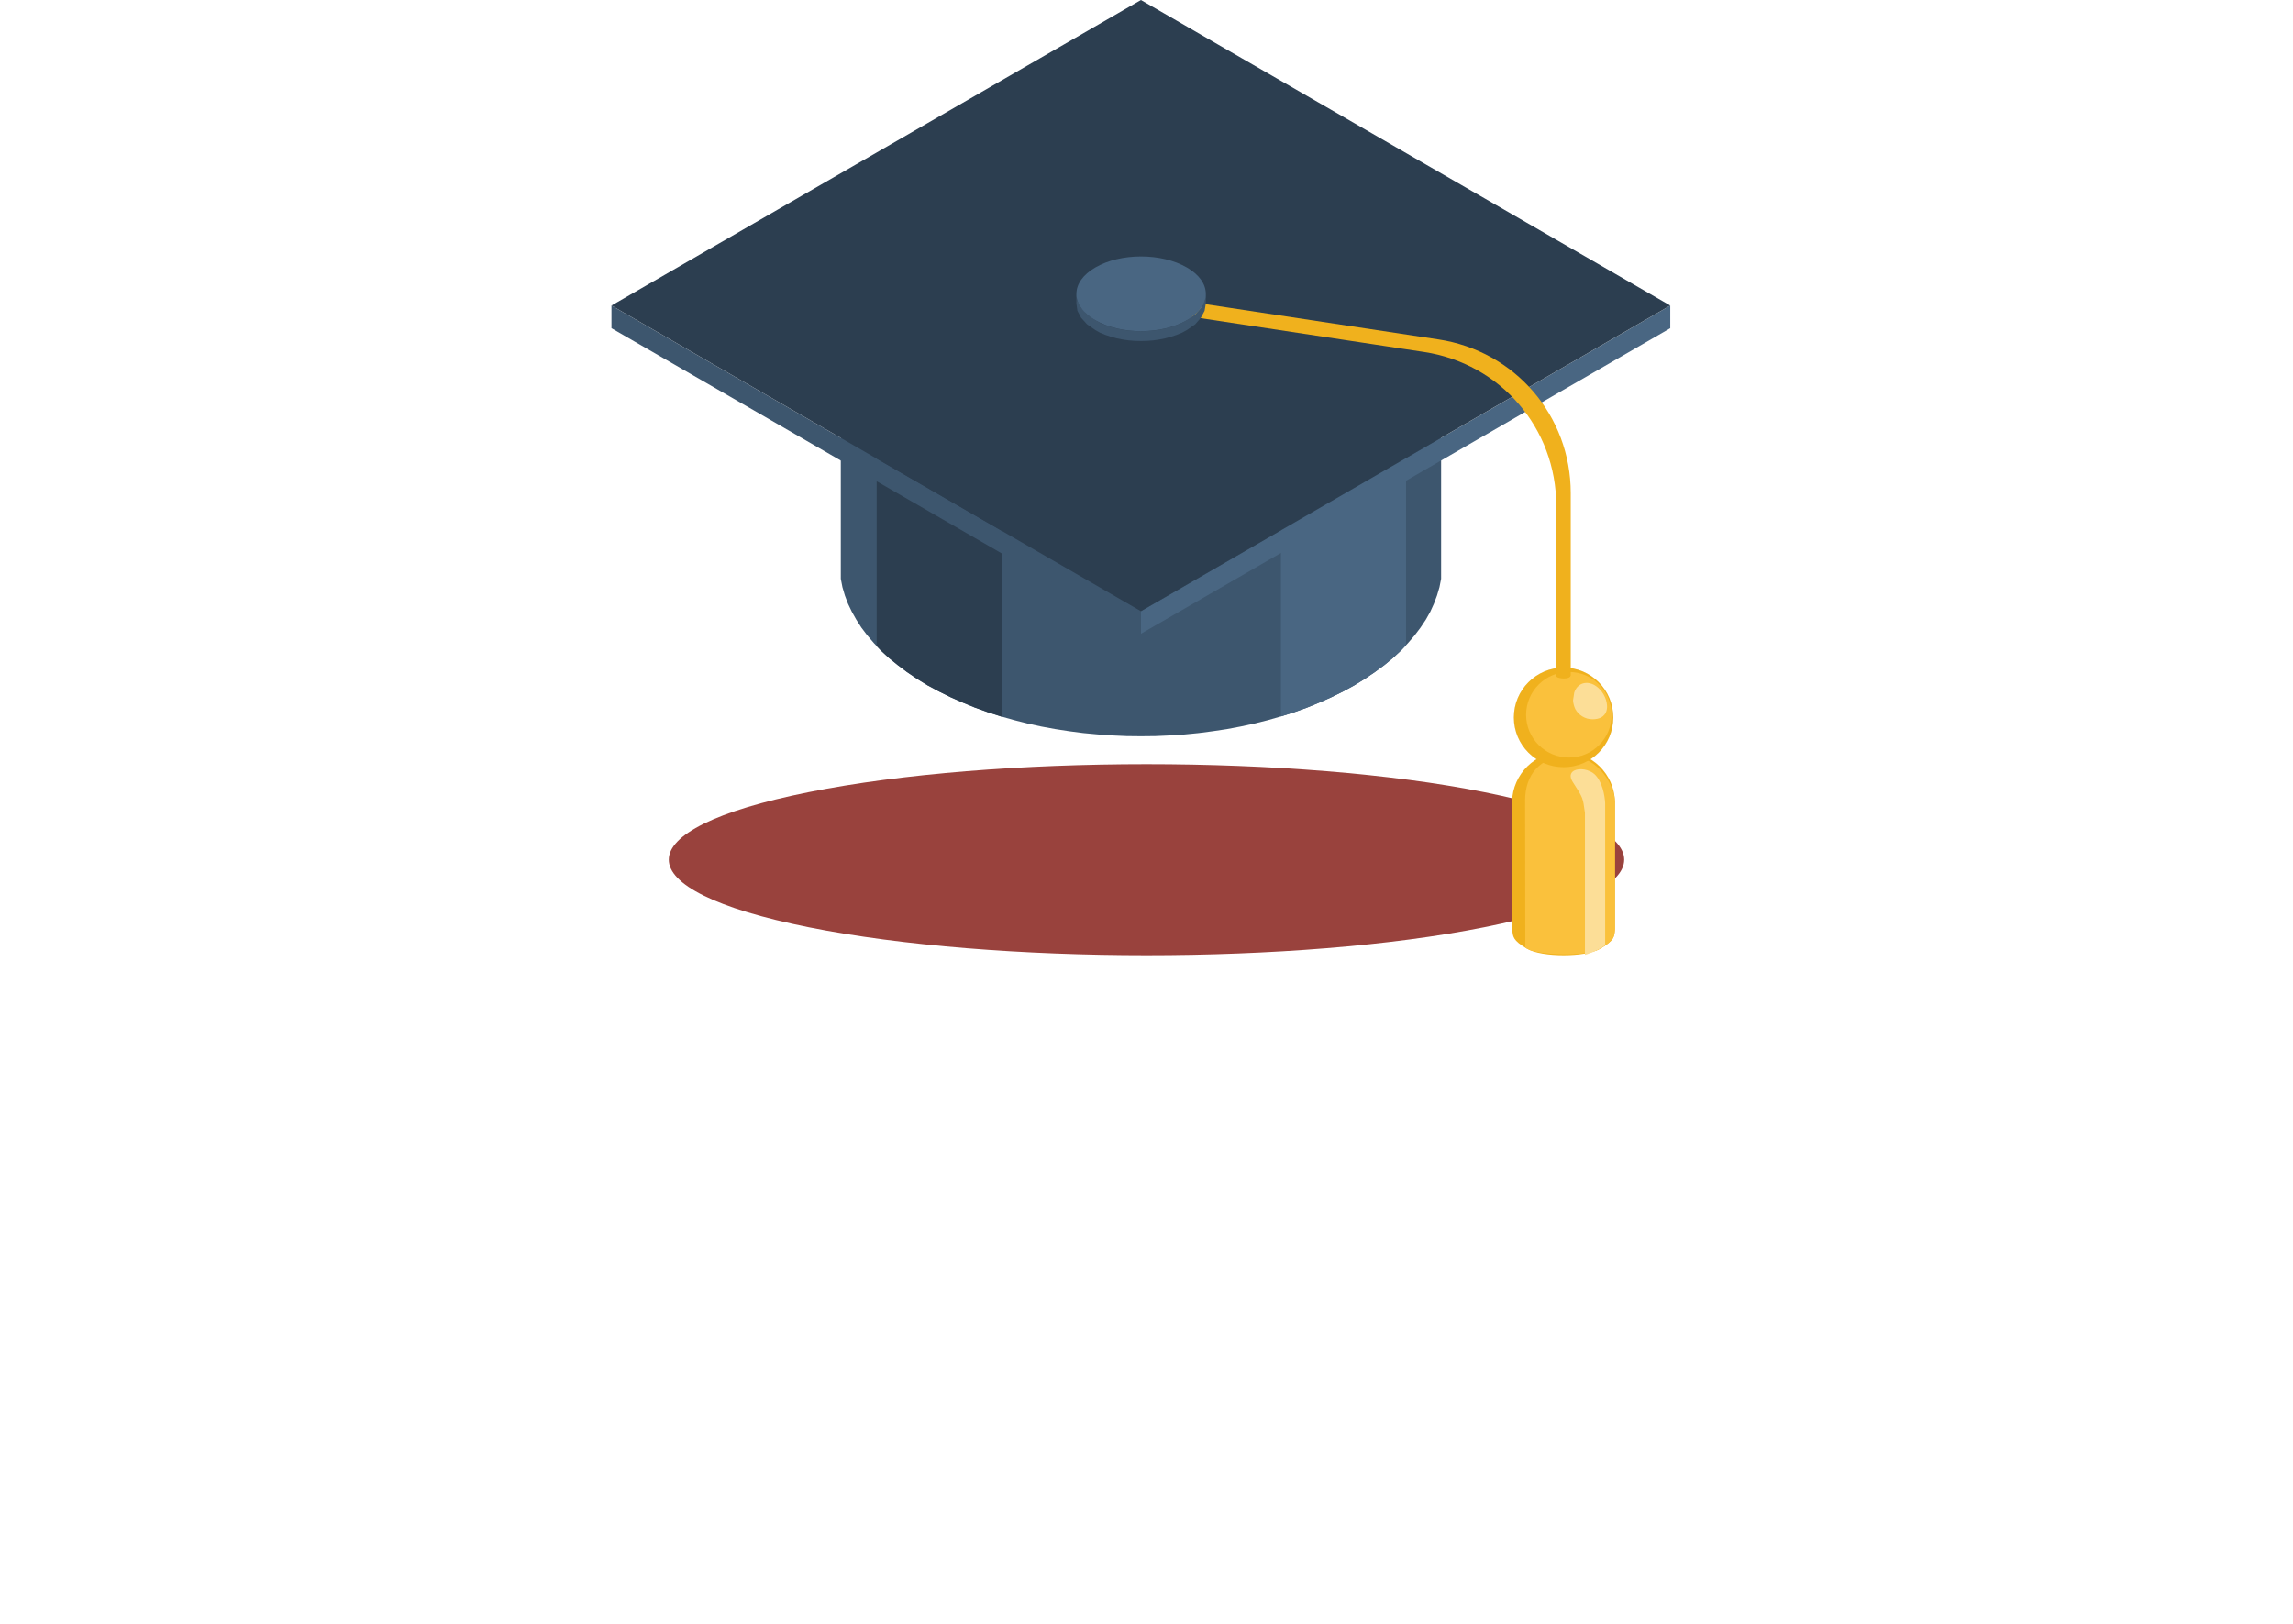
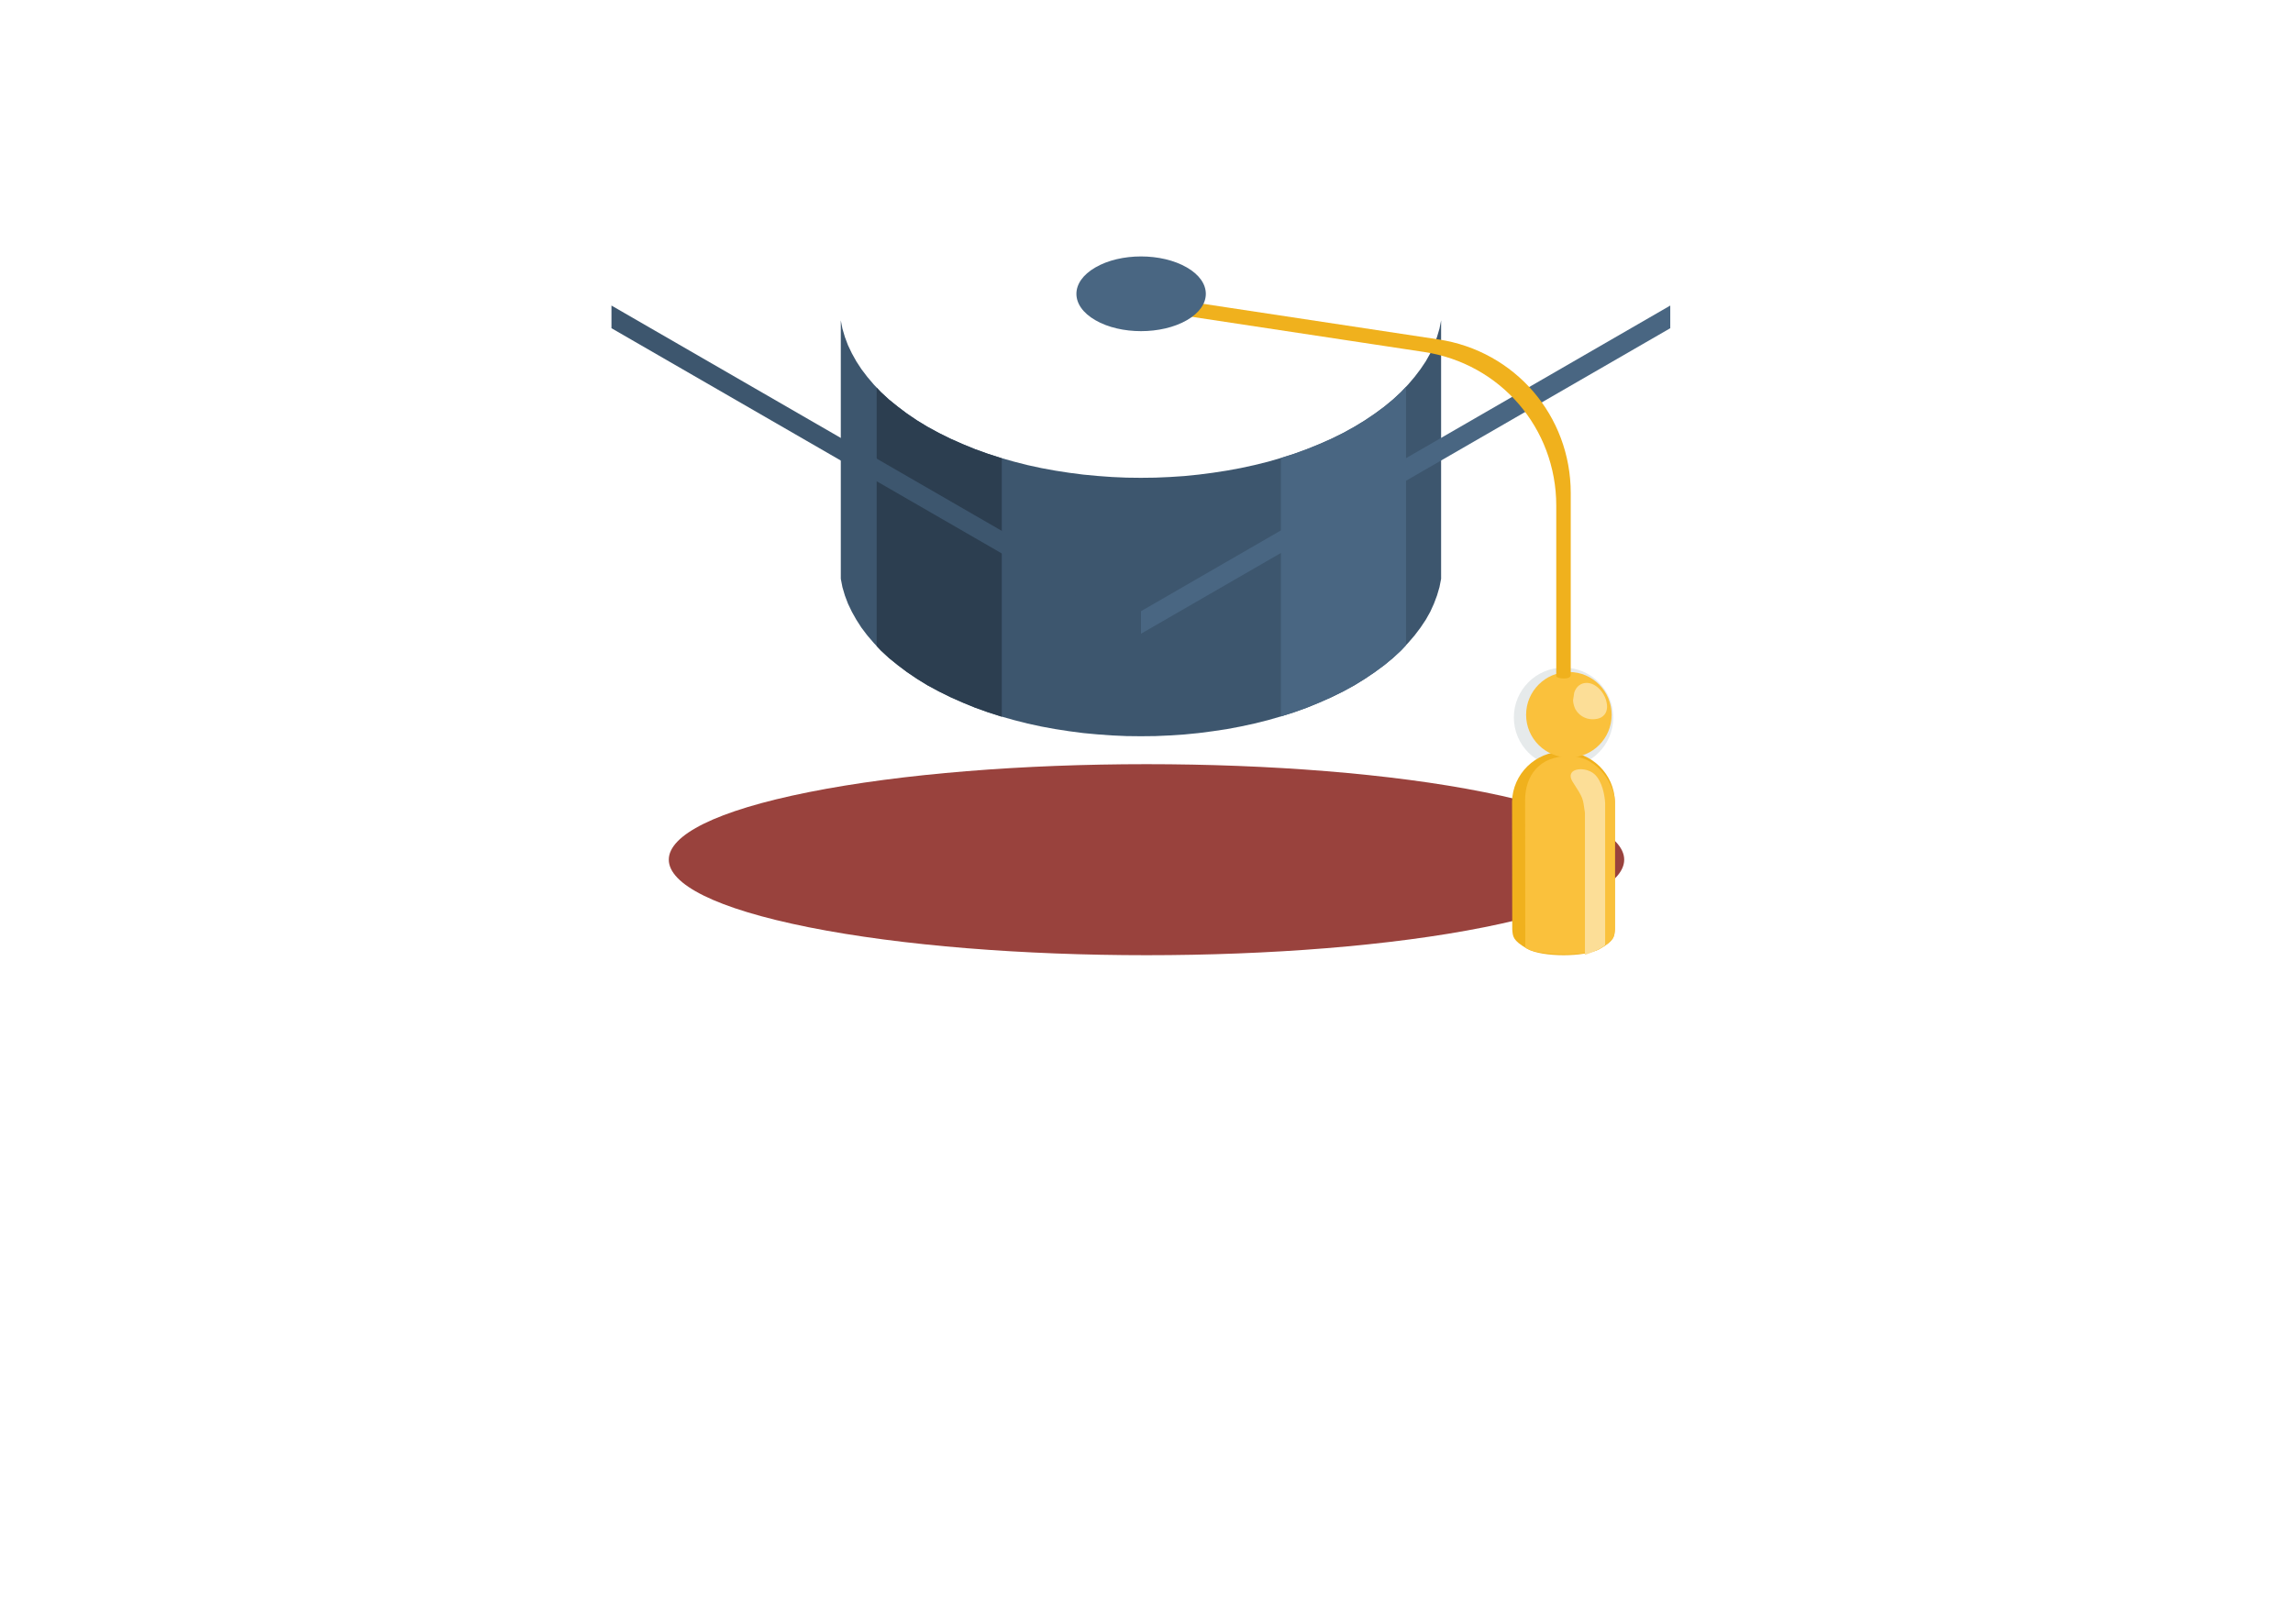
<svg xmlns="http://www.w3.org/2000/svg" width="120" height="85" viewBox="0 0 120 85" fill="none">
  <g filter="url(#filter0_f)">
    <path fill-rule="evenodd" clip-rule="evenodd" d="M77.673 41.465C87.442 43.416 87.442 46.583 77.673 48.536C67.921 50.488 52.09 50.488 42.32 48.536C32.56 46.583 32.56 43.416 42.32 41.465C52.09 39.512 67.921 39.512 77.673 41.465Z" fill="#99423D" />
  </g>
  <path fill-rule="evenodd" clip-rule="evenodd" d="M81.831 40.158C83.262 40.158 84.427 38.994 84.427 37.554C84.427 36.115 83.262 34.947 81.831 34.947C80.389 34.947 79.225 36.115 79.225 37.554C79.225 38.994 80.389 40.158 81.831 40.158Z" fill="#E6EAEB" />
  <path fill-rule="evenodd" clip-rule="evenodd" d="M83.817 36.21C83.315 35.547 82.578 35.626 82.375 36.248C82.845 35.96 83.582 36.173 83.828 36.436C84.084 36.703 84.009 36.665 84.073 36.799C84.041 36.594 83.945 36.385 83.817 36.21ZM82.375 36.26C82.364 36.269 82.364 36.282 82.353 36.289C82.364 36.282 82.364 36.269 82.375 36.26ZM83.956 37.403V37.408V37.403ZM84.084 36.861C84.084 36.84 84.073 36.828 84.073 36.812C84.073 36.828 84.084 36.84 84.084 36.861Z" fill="white" />
  <path fill-rule="evenodd" clip-rule="evenodd" d="M83.884 38.581C84.375 37.947 84.365 36.988 83.841 36.436C83.329 35.894 82.495 35.961 81.993 36.599C81.502 37.233 81.513 38.194 82.036 38.739C82.559 39.291 83.382 39.216 83.884 38.581Z" fill="#2980B9" />
  <path fill-rule="evenodd" clip-rule="evenodd" d="M83.674 38.376C84.08 37.867 84.058 37.112 83.642 36.678C83.236 36.243 82.584 36.298 82.189 36.807C81.794 37.307 81.805 38.067 82.221 38.502C82.627 38.935 83.278 38.877 83.674 38.376Z" fill="#2192FC" />
  <path fill-rule="evenodd" clip-rule="evenodd" d="M83.404 38.089C83.649 37.767 83.639 37.283 83.382 37.008C83.126 36.737 82.71 36.774 82.453 37.091C82.207 37.408 82.218 37.892 82.475 38.168C82.742 38.444 83.158 38.41 83.404 38.089Z" fill="#2C3E50" />
  <path fill-rule="evenodd" clip-rule="evenodd" d="M82.804 38.526C82.858 38.456 82.858 38.343 82.793 38.281C82.729 38.218 82.633 38.226 82.58 38.297C82.526 38.373 82.526 38.481 82.591 38.544C82.644 38.605 82.74 38.597 82.804 38.526Z" fill="#E6EAEB" />
  <path fill-rule="evenodd" clip-rule="evenodd" d="M82.386 36.248C82.344 36.361 82.322 36.49 82.322 36.632V36.661C82.718 36.294 83.38 36.39 83.647 36.678C83.935 36.97 83.946 37.132 83.967 37.408C84.096 37.25 84.128 37.029 84.085 36.799C84.021 36.665 84.096 36.703 83.839 36.436C83.594 36.173 82.856 35.96 82.386 36.248ZM82.44 37.116L82.461 37.095L82.44 37.116Z" fill="#5298C7" />
-   <path fill-rule="evenodd" clip-rule="evenodd" d="M82.322 36.661C82.333 36.824 82.376 36.978 82.44 37.116C82.451 37.103 82.333 37.254 82.461 37.091C82.59 36.928 83.188 36.795 83.391 37.007C83.593 37.228 83.604 37.399 83.593 37.625C83.764 37.592 83.882 37.513 83.967 37.408C83.946 37.132 83.935 36.97 83.647 36.678C83.38 36.39 82.718 36.294 82.322 36.661Z" fill="#61B1E6" />
  <path fill-rule="evenodd" clip-rule="evenodd" d="M82.439 37.116C82.621 37.438 82.952 37.65 83.347 37.65C83.433 37.65 83.518 37.642 83.593 37.624C83.603 37.399 83.593 37.228 83.39 37.007C83.187 36.794 82.589 36.928 82.461 37.09C82.333 37.254 82.45 37.103 82.439 37.116Z" fill="#41576E" />
  <path fill-rule="evenodd" clip-rule="evenodd" d="M83.79 37.079C83.823 36.928 83.726 36.766 83.587 36.724C83.448 36.682 83.32 36.77 83.299 36.919C83.267 37.074 83.363 37.232 83.502 37.274C83.641 37.316 83.769 37.228 83.79 37.079Z" fill="#E6EAEB" />
  <path fill-rule="evenodd" clip-rule="evenodd" d="M84.514 41.965C84.482 40.51 83.285 39.341 81.822 39.341C80.358 39.341 79.162 40.51 79.13 41.965L79.141 48.646C79.173 49.017 79.151 49.222 79.931 49.668C80.689 50.111 82.965 50.111 83.723 49.668C84.503 49.222 84.482 49.017 84.514 48.646V41.965Z" fill="#F0B11D" />
  <path fill-rule="evenodd" clip-rule="evenodd" d="M79.13 41.965L79.141 46.717L79.13 41.965ZM84.514 41.965C84.514 41.201 83.713 39.59 82.132 39.578C80.551 39.562 79.814 40.613 79.814 41.886C79.814 43.801 79.824 47.689 79.824 49.6C79.856 49.626 79.376 49.351 79.931 49.668C80.465 49.981 82.965 50.11 83.723 49.668C84.503 49.221 84.482 49.016 84.514 48.645V41.965Z" fill="#FAC13C" />
  <path fill-rule="evenodd" clip-rule="evenodd" d="M84.002 49.475C83.917 49.542 83.885 49.567 83.714 49.667C83.554 49.759 83.223 49.901 82.945 49.98C82.945 48.157 82.945 44.364 82.945 42.545C82.827 41.735 82.87 41.81 82.293 40.909C82.133 40.642 82.186 40.454 82.357 40.35C82.667 40.174 83.18 40.288 83.436 40.516C83.853 40.892 83.981 41.639 84.002 42.031C84.002 43.85 84.002 47.648 84.002 49.475Z" fill="#FCDE97" />
-   <path fill-rule="evenodd" clip-rule="evenodd" d="M81.831 40.158C83.262 40.158 84.427 38.994 84.427 37.554C84.427 36.115 83.262 34.947 81.831 34.947C80.389 34.947 79.225 36.115 79.225 37.554C79.225 38.994 80.389 40.158 81.831 40.158Z" fill="#F0B11D" />
  <path fill-rule="evenodd" clip-rule="evenodd" d="M82.109 39.653C83.349 39.653 84.342 38.651 84.342 37.416C84.342 36.181 83.349 35.175 82.109 35.175C80.87 35.175 79.866 36.181 79.866 37.416C79.866 38.651 80.87 39.653 82.109 39.653Z" fill="#FAC13C" />
  <path fill-rule="evenodd" clip-rule="evenodd" d="M82.386 36.248C82.589 35.626 83.326 35.547 83.829 36.21C83.957 36.385 84.053 36.594 84.085 36.799C84.128 37.029 84.096 37.25 83.967 37.408C83.882 37.512 83.764 37.591 83.593 37.624C83.519 37.642 83.433 37.65 83.348 37.65C82.953 37.65 82.621 37.438 82.44 37.116C82.376 36.978 82.333 36.823 82.322 36.661L82.386 36.248Z" fill="#FCDE97" />
  <path fill-rule="evenodd" clip-rule="evenodd" d="M44.002 16.769V30.297L44.087 30.735L44.215 31.169L44.376 31.595L44.579 32.02L44.814 32.438L45.081 32.854L45.391 33.263L45.732 33.66L46.106 34.056L46.523 34.441L46.982 34.812L47.463 35.174L47.986 35.529L48.542 35.872L49.14 36.193L49.749 36.494L50.379 36.773L51.02 37.036L51.693 37.278L52.366 37.495L53.06 37.691L53.765 37.871L54.492 38.029L55.218 38.162L55.955 38.276L56.692 38.372L57.44 38.442L58.198 38.496L58.957 38.53L59.705 38.538L60.463 38.53L61.221 38.496L61.98 38.446L62.728 38.372L63.465 38.276L64.202 38.166L64.928 38.029L65.654 37.871L66.359 37.695L67.054 37.495L67.737 37.278L68.4 37.039L69.041 36.777L69.671 36.498L70.29 36.193L70.878 35.872L71.433 35.529L71.957 35.174L72.448 34.812L72.897 34.441L73.313 34.056L73.687 33.66L74.029 33.263L74.339 32.854L74.617 32.438L74.852 32.02L75.044 31.595L75.204 31.169L75.332 30.735L75.418 30.297V16.769L75.332 17.203L75.204 17.637L75.044 18.067L74.852 18.492L74.617 18.91L74.339 19.323L74.029 19.731L73.687 20.132L73.313 20.528L72.897 20.913L72.448 21.284L71.957 21.647L71.433 22.001L70.878 22.34L70.29 22.665L69.671 22.97L69.041 23.249L68.4 23.508L67.737 23.75L67.054 23.967L66.359 24.168L65.654 24.343L64.928 24.501L64.202 24.634L63.465 24.748L62.728 24.843L61.98 24.919L61.221 24.969L60.463 25.002L59.705 25.011L58.957 25.002L58.198 24.969L57.44 24.914L56.692 24.843L55.955 24.748L55.218 24.634L54.492 24.501L53.765 24.343L53.06 24.163L52.366 23.967L51.693 23.75L51.02 23.508L50.379 23.245L49.749 22.966L49.14 22.665L48.542 22.34L47.986 22.001L47.463 21.647L46.982 21.284L46.523 20.913L46.106 20.528L45.732 20.132L45.391 19.731L45.081 19.323L44.814 18.914L44.579 18.492L44.376 18.067L44.215 17.637L44.087 17.203L44.002 16.769Z" fill="#3D566E" />
  <path fill-rule="evenodd" clip-rule="evenodd" d="M45.879 33.82L46.103 34.057L46.52 34.442L46.979 34.814L47.46 35.176L47.983 35.53L48.539 35.873L49.137 36.194L49.746 36.495L50.376 36.774L51.017 37.038L51.69 37.279L52.363 37.496L52.427 37.517V23.985L52.363 23.968L51.69 23.751L51.017 23.509L50.376 23.246L49.746 22.967L49.137 22.666L48.539 22.341L47.983 22.003L47.46 21.648L46.979 21.285L46.52 20.914L46.103 20.53L45.879 20.292V33.82Z" fill="#2C3E50" />
  <path fill-rule="evenodd" clip-rule="evenodd" d="M67.035 37.504L67.056 37.495L67.74 37.278L68.403 37.04L69.043 36.777L69.674 36.498L70.293 36.193L70.881 35.872L71.436 35.529L71.96 35.175L72.451 34.813L72.9 34.441L73.316 34.056L73.583 33.773V20.246L73.316 20.529L72.9 20.913L72.451 21.284L71.96 21.647L71.436 22.002L70.881 22.34L70.293 22.665L69.674 22.971L69.043 23.249L68.403 23.508L67.74 23.75L67.056 23.967L67.035 23.971V37.504Z" fill="#496682" />
  <path fill-rule="evenodd" clip-rule="evenodd" d="M87.41 15.994V17.18L59.712 33.173V31.993L87.41 15.994Z" fill="#496682" />
  <path fill-rule="evenodd" clip-rule="evenodd" d="M59.709 31.993V33.173L32 17.18V15.994L59.709 31.993Z" fill="#3D566E" />
-   <path fill-rule="evenodd" clip-rule="evenodd" d="M59.709 -2.86107e-05L87.408 15.993L59.709 31.992L32 15.993L59.709 -2.86107e-05Z" fill="#2C3E50" />
  <path fill-rule="evenodd" clip-rule="evenodd" d="M59.631 15.398L75.28 17.767C79.286 18.373 82.202 21.761 82.202 25.813V35.331C82.202 35.615 81.433 35.523 81.444 35.385V26.468C81.444 22.416 78.527 19.028 74.521 18.423L59.086 16.086L59.631 15.398Z" fill="#F0B11D" />
-   <path fill-rule="evenodd" clip-rule="evenodd" d="M56.332 15.38V15.893L56.385 16.268L56.578 16.631L56.887 16.973L57.325 17.278L57.571 17.416L57.849 17.529L58.137 17.625L58.436 17.708L58.746 17.77L59.066 17.816L59.387 17.842L59.718 17.85L60.039 17.842L60.359 17.816L60.679 17.77L60.989 17.708L61.288 17.625L61.577 17.529L61.855 17.416L62.111 17.278L62.549 16.973L62.848 16.631L63.04 16.268L63.104 15.893V15.38L63.04 15.755L62.848 16.114L62.549 16.456L62.111 16.761L61.855 16.898L61.577 17.015L61.288 17.115L60.989 17.194L60.679 17.257L60.359 17.303L60.039 17.328L59.718 17.336L59.387 17.328L59.066 17.303L58.746 17.257L58.436 17.194L58.137 17.115L57.849 17.015L57.571 16.898L57.325 16.761L56.887 16.456L56.578 16.114L56.385 15.755L56.332 15.38Z" fill="#3D566E" />
  <path fill-rule="evenodd" clip-rule="evenodd" d="M62.111 13.999C60.786 13.231 58.639 13.231 57.325 13.999C56.001 14.762 56.001 16.002 57.325 16.761C58.639 17.525 60.786 17.525 62.111 16.761C63.436 16.002 63.436 14.762 62.111 13.999Z" fill="#496682" />
  <defs>
    <filter id="filter0_f" x="0" y="5" width="120" height="80" filterUnits="userSpaceOnUse" color-interpolation-filters="sRGB">
      <feFlood flood-opacity="0" result="BackgroundImageFix" />
      <feBlend mode="normal" in="SourceGraphic" in2="BackgroundImageFix" result="shape" />
      <feGaussianBlur stdDeviation="17.5" result="effect1_foregroundBlur" />
    </filter>
  </defs>
</svg>